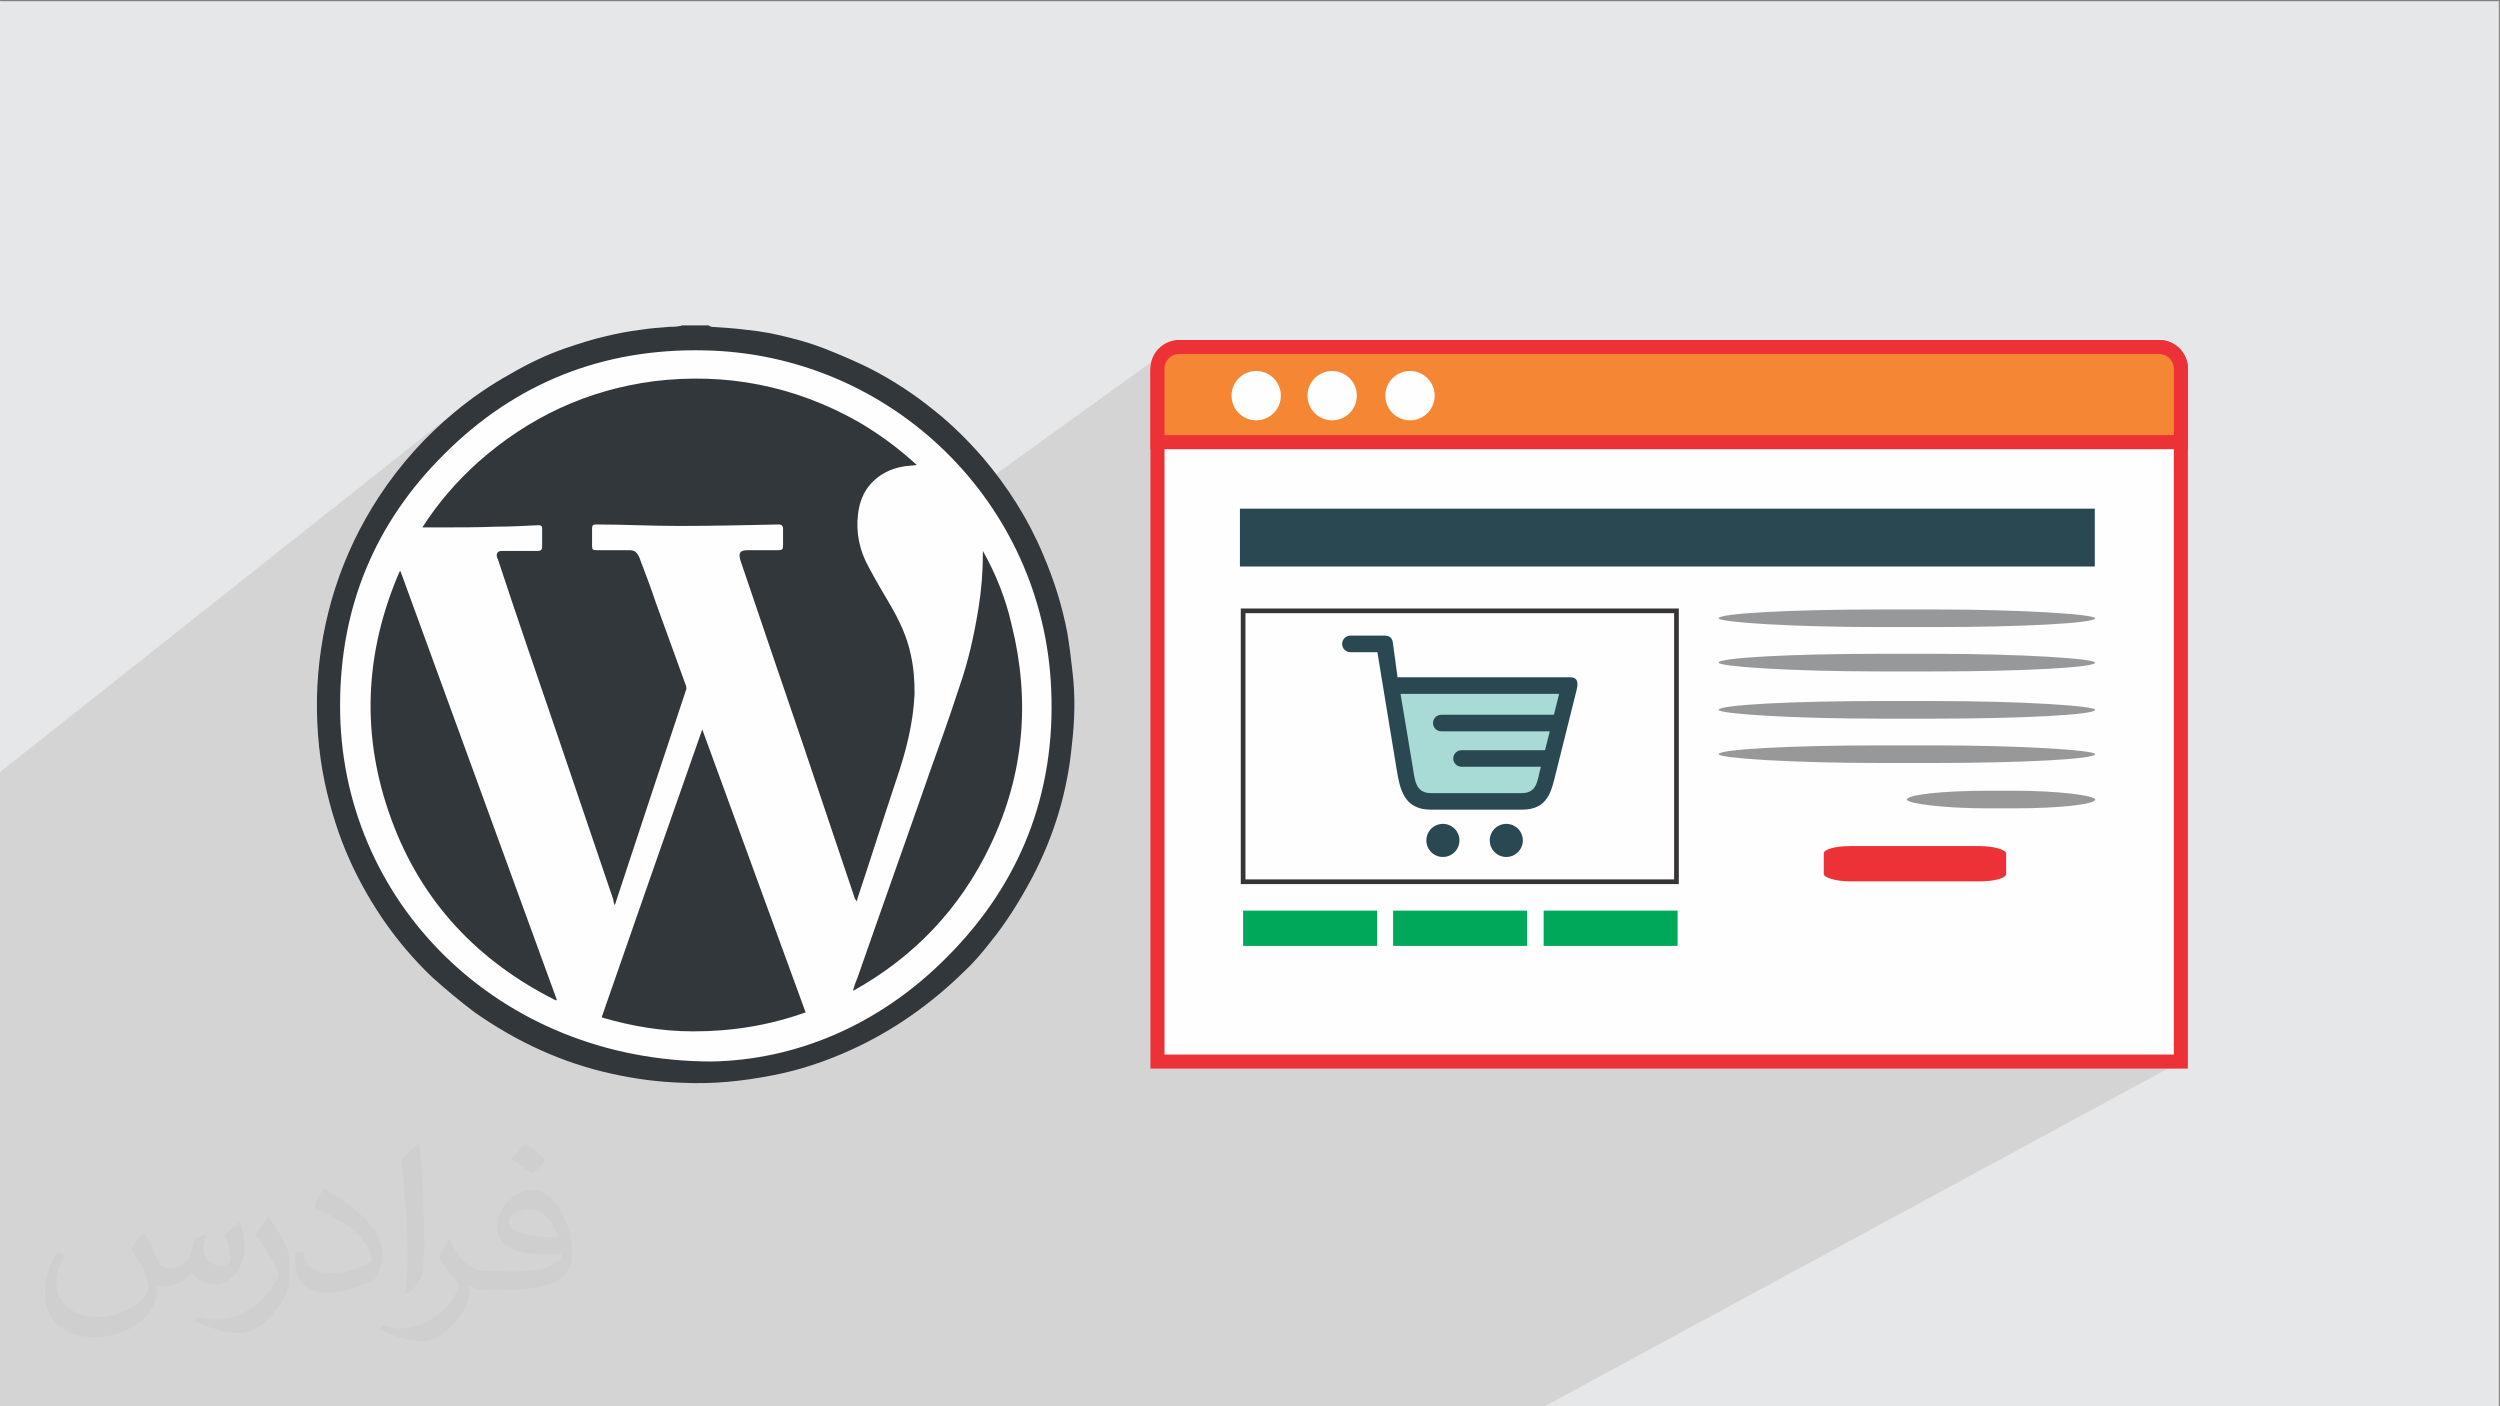
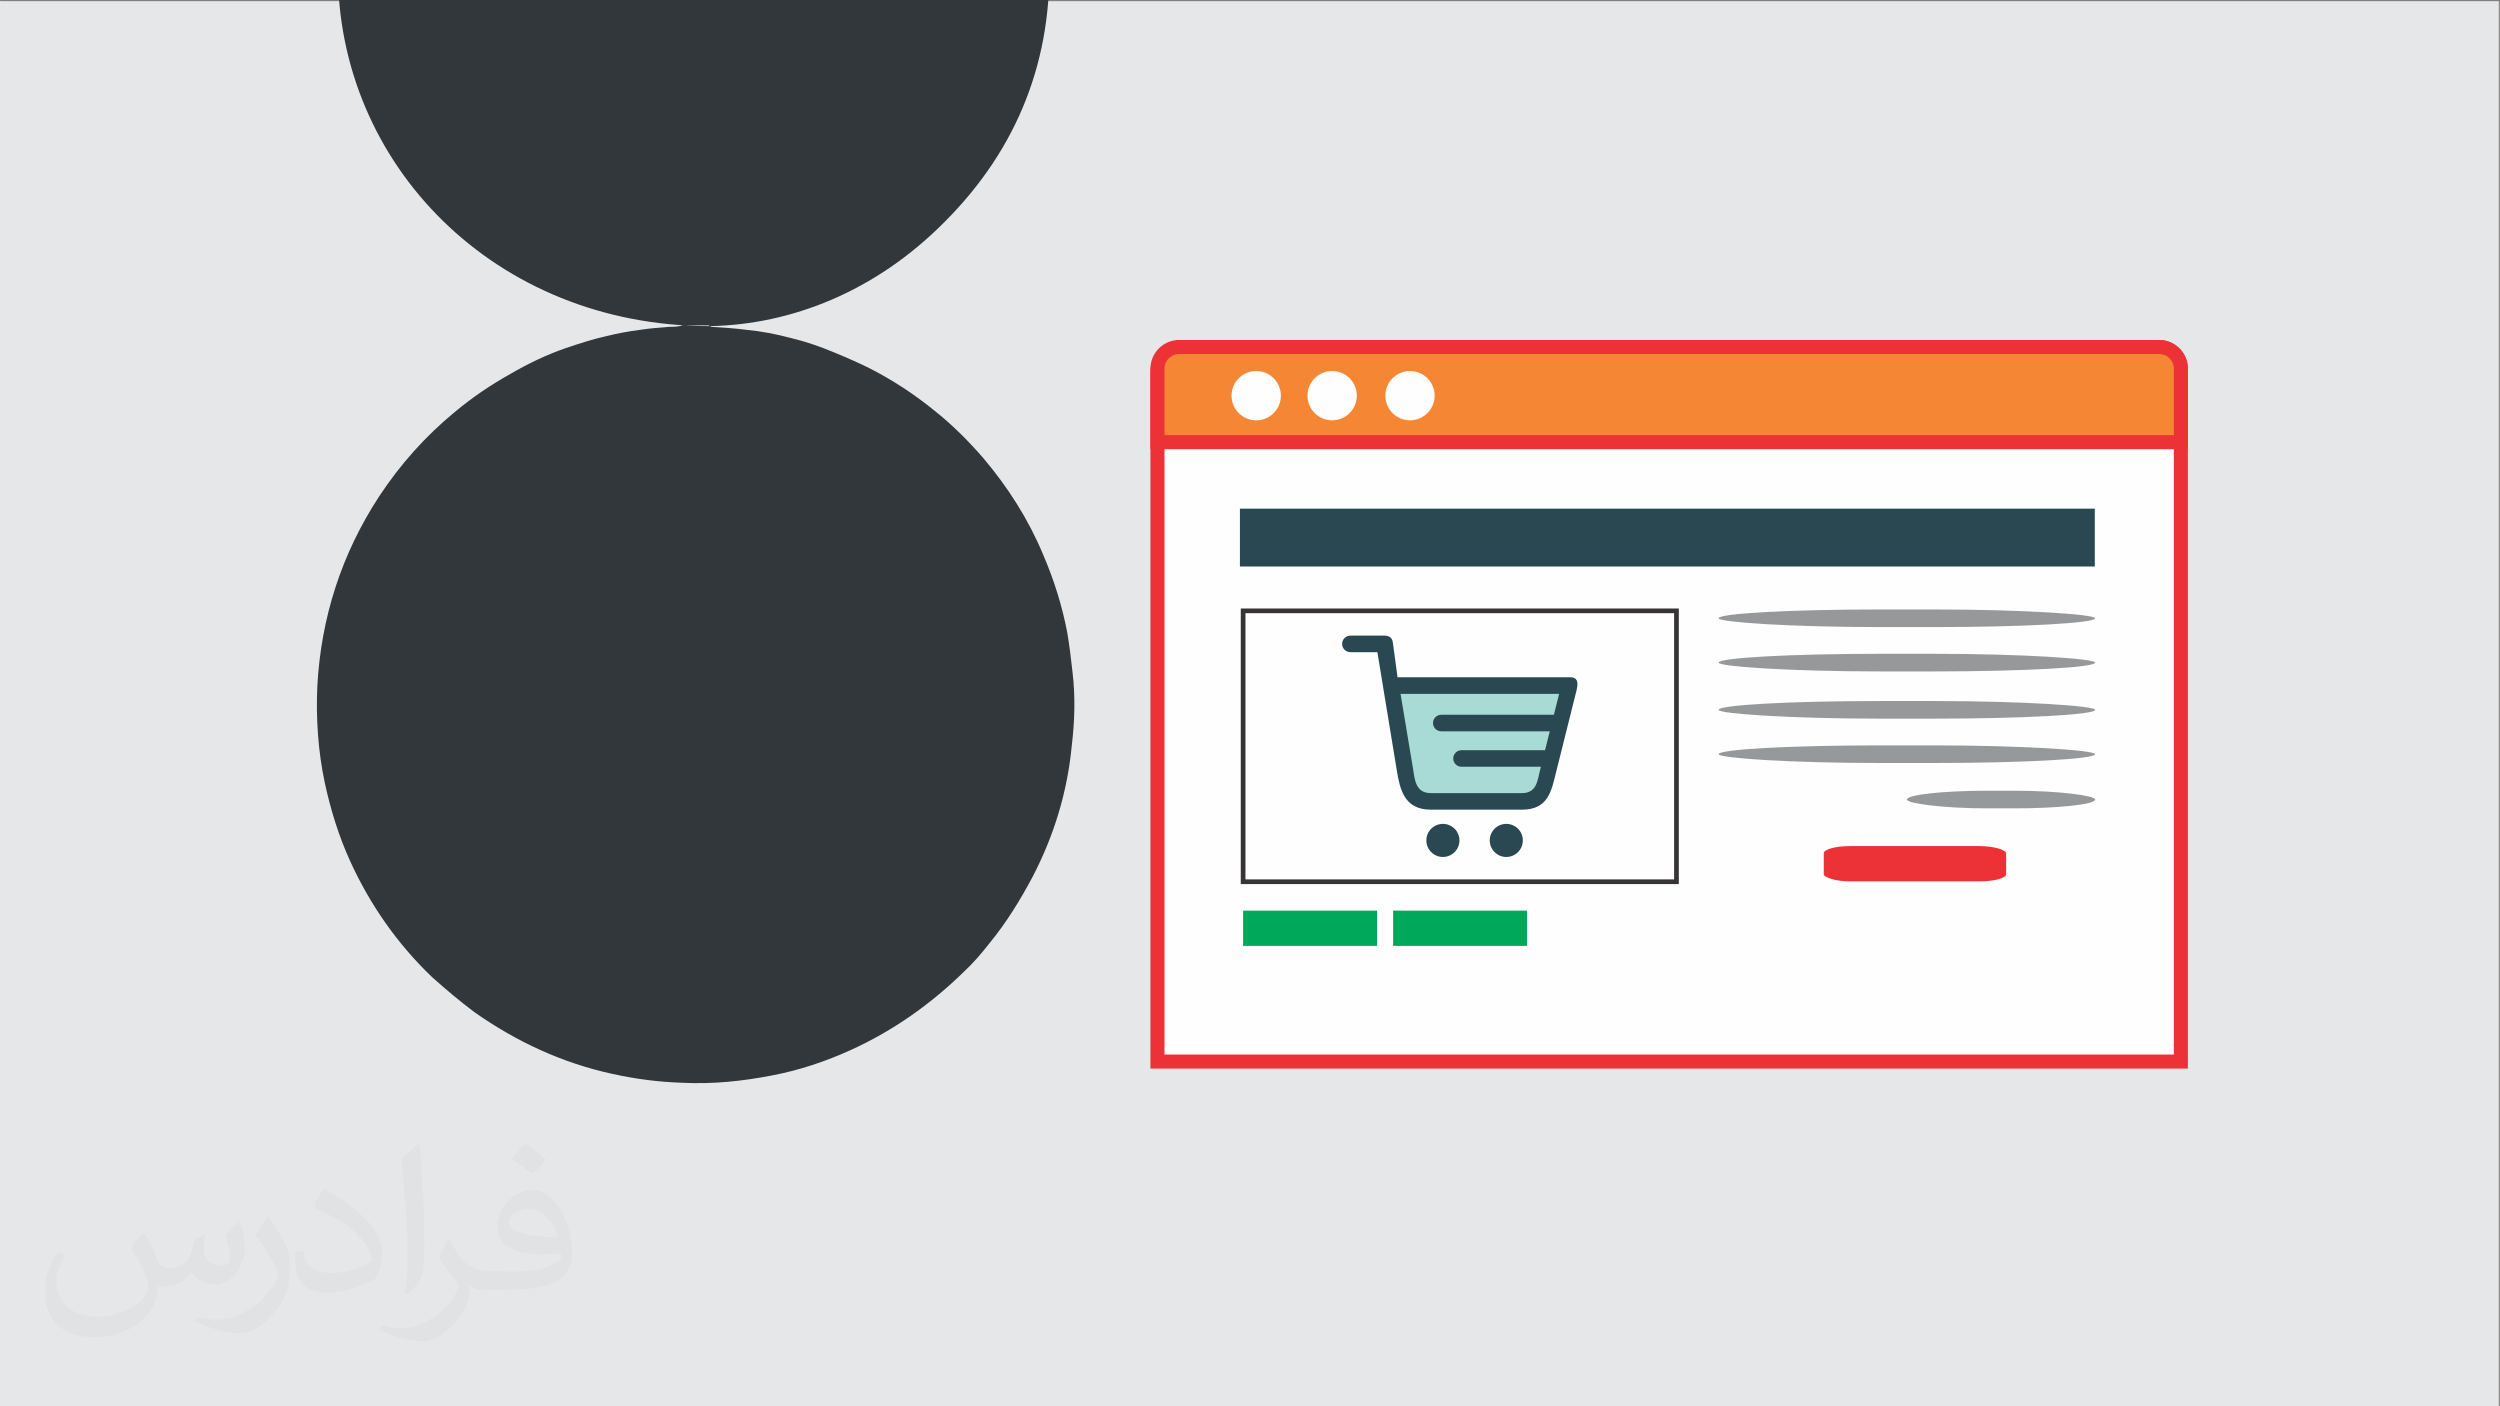
<svg xmlns="http://www.w3.org/2000/svg" xml:space="preserve" width="3.703in" height="2.083in" version="1.1" style="shape-rendering:geometricPrecision; text-rendering:geometricPrecision; image-rendering:optimizeQuality; fill-rule:evenodd; clip-rule:evenodd" viewBox="0 0 3703.33 2083.33">
  <rect x="0" y="0" width="3703.33" height="2083.33" fill="#808080" stroke="none" />
  <defs>
    <style type="text/css">
   
    .str0 {stroke:#ED3237;stroke-width:20.83;stroke-miterlimit:2.613}
    .str1 {stroke:#373435;stroke-width:6.94;stroke-miterlimit:2.613}
    .fil3 {fill:none}
    .fil6 {fill:#FEFEFE}
    .fil9 {fill:#96989A}
    .fil7 {fill:#F58634}
    .fil10 {fill:#ED3237}
    .fil12 {fill:#A8DBD5}
    .fil11 {fill:#2A4852}
    .fil8 {fill:#00A859}
    .fil0 {fill:#E6E7E8}
    .fil4 {fill:#FEFEFE}
    .fil5 {fill:#32373C;fill-rule:nonzero}
    .fil2 {fill:#373435;fill-opacity:0.031}
    .fil1 {fill:#373435;fill-opacity:0.102}
   
  </style>
  </defs>
  <g id="Layer_x0020_1">
    <polygon class="fil0" points="-1.67,1.74 3701.66,1.74 3701.66,2084.93 -1.67,2084.93 " />
-     <polygon class="fil1" points="889.13,2084.93 457.15,2084.93 446.83,2084.93 392.33,2084.93 284.85,2084.93 171.18,2084.93 -1.67,2084.93 -1.67,1989.33 -1.67,1899.8 -1.67,1871.31 -1.67,1784.84 -1.67,1766.66 -1.67,1658.17 -1.67,1520.35 -1.67,1377.37 -1.67,1268.82 -1.67,1268.78 -1.67,1179.37 -1.67,1145.2 -1.67,1145 683.33,602.45 678.4,606.42 673.49,610.46 665.4,617.26 657.47,624.19 649.69,631.24 642.05,638.44 634.56,645.76 627.21,653.22 620.01,660.81 612.95,668.55 606.04,676.43 599.25,684.44 592.61,692.61 586.1,700.91 579.73,709.36 573.49,717.96 567.37,726.72 561.39,735.62 556.26,743.61 551.28,751.65 546.44,759.75 541.76,767.9 537.21,776.11 532.81,784.38 528.56,792.7 524.46,801.07 520.5,809.49 516.69,817.97 513.03,826.5 509.51,835.07 506.14,843.7 502.92,852.38 499.84,861.11 496.91,869.89 494.13,878.71 492.42,884.46 1009.77,482.05 1009.36,482.41 492.41,884.51 491.49,887.58 489,896.5 486.66,905.46 484.46,914.47 482.41,923.52 480.51,932.62 478.75,941.76 477.14,950.95 475.67,960.17 474.36,969.44 473.19,978.75 472.17,988.11 471.29,997.5 470.56,1006.93 469.97,1016.39 469.78,1020.88 469.63,1025.37 469.51,1029.86 469.42,1034.35 469.36,1038.84 469.33,1043.32 469.34,1047.81 469.38,1052.29 469.46,1056.78 469.56,1061.26 469.7,1065.73 469.88,1070.21 470.09,1074.68 470.34,1079.15 470.61,1083.62 470.93,1088.09 471.28,1092.55 471.67,1097.01 472.08,1101.46 472.54,1105.91 473.03,1110.36 473.56,1114.8 474.12,1119.24 474.72,1123.68 475.36,1128.11 476.03,1132.53 476.74,1136.95 477.49,1141.37 478.28,1145.78 479.1,1150.18 479.96,1154.57 480.86,1158.96 482.53,1166.5 484.28,1174.01 486.11,1181.5 488.04,1188.96 490.04,1196.39 492.15,1203.8 494.34,1211.19 496.64,1218.54 499.04,1225.87 501.54,1233.18 504.15,1240.46 506.87,1247.72 509.71,1254.95 512.67,1262.16 515.75,1269.34 518.95,1276.49 521.74,1282.49 524.59,1288.46 527.5,1294.38 530.48,1300.26 533.52,1306.11 536.63,1311.91 539.8,1317.67 543.03,1323.39 546.32,1329.07 549.69,1334.71 553.11,1340.31 556.6,1345.86 560.15,1351.37 563.76,1356.84 564.83,1358.4 1728.78,519.57 1724.01,523.51 1720.07,528.27 1717.1,533.73 1715.22,539.76 1714.56,546.22 1714.56,551.58 1714.56,655.08 1714.56,1572.62 3230.66,1572.62 2285.19,2084.93 " />
    <path class="fil2" d="M214.35 1827.91c7,11 12,21 16,32 3,7 5,19 21,19 5,0 11,-1 17,-5 7,-3 12,-9 14,-17l6 -21 15 -7 1 1c-2,8 -3,16 -3,21 0,18 15,24 27,24 7,0 13,-4 13,-10 0,-8 -4,-23 -8,-35 7,-7 14,-14 22,-20l1 1c4,15 6,30 6,40 0,10 -4,20 -8,27 -7,14 -20,25 -36,25 -12,0 -25,-6 -34,-17l-1 0c-9,11 -22,20 -43,20l-7 0c-1,14 -4,24 -9,33 -13,25 -50,42 -85.01,42 -49,0 -73.01,-28 -73.01,-66 0,-23 8,-45 19,-60l10 4c-7,14 -12,27 -12,40 0,35 29,52 62,52 31,0 68.01,-19 75.01,-42 -3,-25 -12,-36 -26,-59 4,-7 10,-15 17,-23l1 0 0 0 0 0 0 0 2 1 0 0 0.02 -0.01 -0.01 0.01 0 0 0 0 0 0 0 0 0 0zm564.05 -133.01c10,6 20,14 30,23 -6,8 -12,15 -21,21 -10,-8 -20,-15 -30,-22 7,-8 14,-15 20,-22l0 0 0 0 0 0 1 0 0 0 0 0zm5 96.01c-17,0 -30,11 -30,19 0,17 33,23 73.01,23 -5,-20 -22,-42 -43,-42l-0.01 0zm-37 93.01c22,0 41,-1 55,-4 16,-4 30,-12 30,-18 0,-2 0,-3 -1,-5 -9,1 -19,1 -29,1 -29,0 -52,-7 -61,-23 -2,-5 -4,-10 -4,-16 0,-16 7,-32 19,-42 10,-9 21,-14 33,-14 20,0 37,16 48,42 6,14 11,30 11,51 0,14 -4,25 -12,34 -16,15 -45,21 -90.01,21l-20 0 0 0 -5 0c-11,0 -19,-2 -25,-7l-1 0c0,3 1,5 1,7 0,10 -3,23 -10,33 -20,30 -42,43 -60,43 -19,0 -42,-7 -63,-17l4 -7c7,3 16,5 29,5 34,0 78.01,-33 84.01,-64 -1,-3 -4,-6 -7,-10 -10,-12 -16,-22 -22,-32 5,-10 10,-18 14,-25l2 0c14,29 28,46 57,46l5 0 0 0 21 0 0 0 0 0 0 0 -3 1 0 0 0 0zm-146.01 31c2,-14 3,-29 3,-43l0 -21c0,-39 -5,-96.01 -9,-133.01 7,-8 17,-17 25,-23l2 1c5,47 7,101.01 7,151.01 0,13 -1,26 -2,35 -1,12 -8,21 -22,35l-3 -1 0 0 0 0 0 0 -1 -1 0 0 0 0zm-151.02 -62.01c1,18 10,33 41,33 20,0 36,-5 55,-14 3,-1 5,-3 5,-5 0,-12 -9,-27 -24,-41 -14,-13 -34,-25 -52,-32 -6,-3 -8,-5 -8,-8 0,-5 7,-16 13,-24l2 0c20,11 43,27 60,44 15,16 25,33 25,51 0,13 -4,26 -11,38 -22,11 -46,20 -70.01,20 -29,0 -48,-14 -48,-45 0,-3 0,-9 1,-16l10 0 0 0 0 0 0 0 1 -1 0 0 0 0 0.01 0zm-52 -52l18 29c7,11 13,22 13,41l0 24c0,19 -12,39 -32,60 -15,14 -29,20 -42,20 -19,0 -40,-6 -65,-17l3 -7c8,2 17,4 28,4 36,0 72.01,-26 89.01,-58 2,-4 3,-7 3,-9 0,-4 -2,-8 -4,-11 -9,-17 -19,-33 -30,-47 6,-9 12,-18 18,-27l1 0 0 -2 0 0 0 0 -0.01 0z" />
    <g id="_2210238359456">
-       <line class="fil3" x1="1262.25" y1="1466.96" x2="1262.25" y2="1466.96" />
      <line class="fil3" x1="1193.69" y1="1499.61" x2="1193.69" y2="1499.61" />
      <line class="fil3" x1="911.82" y1="1342.89" x2="911.82" y2="1342.89" />
      <path class="fil4" d="M1571.32 1044.7c0,-298.19 -241.6,-539.79 -539.79,-539.79 -298.19,0 -539.79,241.6 -539.79,539.79 0,298.19 241.6,539.79 539.79,539.79 298.19,0 539.79,-241.6 539.79,-539.79z" />
-       <path class="fil5" d="M1051.12 483.15c1.09,0 2.18,1.09 3.26,1.09 17.41,1.09 34.83,2.18 51.15,4.35 22.85,2.17 44.62,6.53 65.3,11.97 22.85,5.44 44.62,13.06 65.3,21.76 18.5,7.62 35.92,15.24 53.33,23.94 33.74,17.41 65.3,38.09 94.68,62.03 26.12,20.67 50.06,44.62 71.83,69.65 37,43.54 67.47,91.42 89.24,143.66 16.32,38.09 28.3,76.18 35.91,116.44 3.26,19.59 5.44,38.09 7.62,57.68 4.35,35.91 3.26,72.92 -1.09,108.83 -6.53,68.56 -26.12,132.77 -57.68,193.72 -18.5,34.83 -39.18,68.56 -64.21,99.03 -11.97,15.24 -23.94,29.39 -38.09,42.44 -48.97,47.89 -104.47,87.06 -166.5,115.36 -38.09,17.41 -77.27,30.47 -117.54,38.09 -44.62,8.7 -88.15,13.06 -132.77,10.88 -34.83,-1.09 -68.56,-5.44 -103.39,-13.06 -75.09,-16.32 -142.57,-47.89 -204.6,-91.42 -21.76,-16.32 -42.44,-33.74 -63.12,-52.24 -51.15,-48.97 -91.42,-106.65 -120.8,-170.86 -17.41,-38.09 -29.38,-77.27 -38.09,-117.54 -9.79,-46.8 -13.06,-94.68 -10.88,-142.57 5.44,-101.21 35.92,-195.89 91.42,-280.78 31.56,-47.89 68.56,-89.24 112.09,-125.16 26.12,-21.76 53.32,-40.27 82.71,-56.59 26.12,-15.23 53.33,-28.3 81.62,-38.09 19.59,-6.53 39.18,-13.06 58.77,-17.41 17.41,-4.35 34.83,-7.62 52.24,-9.8 14.15,-2.17 28.3,-3.26 42.44,-4.35 5.44,0 9.8,0 15.24,-1.09 1.09,0 2.17,0 3.26,-1.09 13.06,0 27.21,0 40.27,0l0 0 0 0 1.09 1.1zm3.26 1089.37l0 0c120.8,-2.17 245.95,-51.15 348.25,-154.54 108.83,-108.83 161.07,-242.69 154.54,-396.13 -10.88,-277.52 -237.25,-497.35 -513.67,-502.79 -150.18,-3.26 -279.69,47.89 -385.25,153.45 -103.39,102.3 -154.54,227.45 -154.54,372.19 -1.09,288.4 232.89,527.82 550.67,527.82l0 0 0 -0z" />
+       <path class="fil5" d="M1051.12 483.15c1.09,0 2.18,1.09 3.26,1.09 17.41,1.09 34.83,2.18 51.15,4.35 22.85,2.17 44.62,6.53 65.3,11.97 22.85,5.44 44.62,13.06 65.3,21.76 18.5,7.62 35.92,15.24 53.33,23.94 33.74,17.41 65.3,38.09 94.68,62.03 26.12,20.67 50.06,44.62 71.83,69.65 37,43.54 67.47,91.42 89.24,143.66 16.32,38.09 28.3,76.18 35.91,116.44 3.26,19.59 5.44,38.09 7.62,57.68 4.35,35.91 3.26,72.92 -1.09,108.83 -6.53,68.56 -26.12,132.77 -57.68,193.72 -18.5,34.83 -39.18,68.56 -64.21,99.03 -11.97,15.24 -23.94,29.39 -38.09,42.44 -48.97,47.89 -104.47,87.06 -166.5,115.36 -38.09,17.41 -77.27,30.47 -117.54,38.09 -44.62,8.7 -88.15,13.06 -132.77,10.88 -34.83,-1.09 -68.56,-5.44 -103.39,-13.06 -75.09,-16.32 -142.57,-47.89 -204.6,-91.42 -21.76,-16.32 -42.44,-33.74 -63.12,-52.24 -51.15,-48.97 -91.42,-106.65 -120.8,-170.86 -17.41,-38.09 -29.38,-77.27 -38.09,-117.54 -9.79,-46.8 -13.06,-94.68 -10.88,-142.57 5.44,-101.21 35.92,-195.89 91.42,-280.78 31.56,-47.89 68.56,-89.24 112.09,-125.16 26.12,-21.76 53.32,-40.27 82.71,-56.59 26.12,-15.23 53.33,-28.3 81.62,-38.09 19.59,-6.53 39.18,-13.06 58.77,-17.41 17.41,-4.35 34.83,-7.62 52.24,-9.8 14.15,-2.17 28.3,-3.26 42.44,-4.35 5.44,0 9.8,0 15.24,-1.09 1.09,0 2.17,0 3.26,-1.09 13.06,0 27.21,0 40.27,0l0 0 0 0 1.09 1.1zl0 0c120.8,-2.17 245.95,-51.15 348.25,-154.54 108.83,-108.83 161.07,-242.69 154.54,-396.13 -10.88,-277.52 -237.25,-497.35 -513.67,-502.79 -150.18,-3.26 -279.69,47.89 -385.25,153.45 -103.39,102.3 -154.54,227.45 -154.54,372.19 -1.09,288.4 232.89,527.82 550.67,527.82l0 0 0 -0z" />
      <path class="fil5" d="M911.82 1342.89c-2.18,-3.26 -3.27,-6.53 -3.27,-9.79 -27.21,-79.45 -53.32,-157.8 -80.53,-237.25 -30.48,-89.24 -60.94,-177.39 -90.33,-266.63 0,-1.09 0,-1.09 -1.09,-2.18 -2.18,-6.53 0,-10.88 6.53,-10.88 16.32,0 31.56,0 46.8,0 3.26,0 5.44,0 7.61,0 3.27,0 5.44,-2.18 5.44,-5.44 0,-9.8 0,-18.5 0,-28.3 0,-3.26 -2.17,-4.35 -5.44,-4.35 -20.67,1.09 -42.44,2.17 -63.12,2.17 -27.21,1.09 -54.41,1.09 -82.71,1.09 -8.7,0 -16.32,0 -26.12,0 22.85,-35.91 51.15,-68.56 82.71,-96.86 75.09,-66.38 161.07,-106.65 260.1,-119.71 106.65,-13.06 207.86,6.53 302.54,59.85 31.56,18.5 59.85,39.18 87.06,64.21 -6.53,1.09 -13.06,1.09 -19.59,2.17 -18.5,3.27 -34.83,10.88 -47.88,25.04 -11.97,13.06 -17.41,28.3 -19.59,45.71 -3.26,27.21 2.18,53.32 15.24,77.27 9.8,18.5 20.68,37 31.56,55.5 14.15,23.94 26.12,48.97 31.56,76.18 4.35,19.59 5.44,38.09 5.44,57.68 -2.17,44.62 -13.06,85.98 -27.21,127.33 -19.59,58.77 -38.09,117.54 -57.68,176.31 0,1.09 0,2.17 -1.09,3.26 0,-1.09 -1.09,-2.18 -2.18,-3.26 -26.12,-77.27 -52.24,-155.63 -78.36,-232.9 -30.48,-89.24 -60.94,-178.48 -91.42,-268.81 -3.26,-10.88 -1.09,-15.24 10.88,-15.24 15.24,0 29.39,0 44.62,0 6.53,0 7.62,-1.09 7.62,-7.61 0,-7.62 0,-16.32 0,-23.94 0,-4.35 -2.18,-6.53 -6.53,-6.53 -48.97,1.09 -99.04,2.18 -148.01,2.18 -41.35,0 -81.62,-2.18 -121.89,-2.18 -5.44,0 -6.53,1.09 -6.53,6.53 0,8.7 0,16.32 0,25.03 0,5.44 1.09,6.53 6.53,6.53 16.32,0 32.65,0 48.97,0 7.62,0 10.88,3.26 14.15,9.79 8.71,22.85 17.41,45.71 25.04,68.56 15.23,41.36 29.39,81.63 44.62,122.98 0,2.18 1.09,4.35 0,5.44 -34.83,104.48 -69.65,210.04 -104.47,315.61 0,1.09 -1.09,2.17 -1.09,3.26l0 0 0 0 1.09 2.17zm351.52 125.16c2.17,-7.62 4.35,-14.15 7.61,-21.76 34.83,-100.12 70.74,-200.24 105.56,-300.37 15.24,-42.44 30.48,-84.89 44.62,-128.42 13.06,-37 21.76,-76.18 28.3,-116.44 4.35,-27.21 6.53,-54.41 6.53,-81.62 0,-1.09 0,-2.18 0,-3.26 19.59,34.83 33.74,70.74 42.44,108.83 28.3,113.18 18.5,223.1 -31.56,327.57 -44.62,93.59 -113.18,165.42 -203.51,215.48 0,0 0,0 -1.09,0l0 0 0 0 1.09 0zm-670.39 -622.5c77.27,212.21 154.54,423.34 231.8,635.56 0,0 -1.09,0 -1.09,1.09 -115.36,-57.68 -199.16,-145.83 -243.78,-267.72 -45.71,-124.07 -40.27,-247.04 11.97,-367.84 0,0 1.09,0 2.18,0l0 0 -1.09 -1.08zm600.74 654.06c-54.41,19.59 -109.92,28.3 -166.51,28.3 -46.8,0 -91.41,-7.62 -136.04,-20.68 48.97,-141.48 99.04,-284.04 149.09,-426.61 51.15,140.39 102.3,279.69 153.45,420.08l0 0 0 0 0 -1.09z" />
      <path class="fil6 str0" d="M1752.08 514.06l1446.43 0c17.69,0 32.15,14.47 32.15,32.16l0 1026.4 -1516.1 0 0 -1021.04c0,-20.64 16.88,-37.52 37.52,-37.52z" />
      <path class="fil7 str0" d="M1746.72 514.06l1451.79 0c17.69,0 32.15,14.47 32.15,32.15l0 108.87 -1516.1 0 0 -108.87c0,-17.69 14.47,-32.15 32.16,-32.15z" />
      <rect class="fil3 str1" x="1841.47" y="904.92" width="641.97" height="401.32" />
      <rect class="fil8" x="1841.48" y="1349.05" width="198.43" height="52.24" />
      <rect class="fil8" x="2063.72" y="1349.05" width="198.43" height="52.24" />
-       <rect class="fil8" x="2286.71" y="1349.05" width="198.43" height="52.24" />
      <rect class="fil9" x="2545.87" y="902.87" width="557.88" height="26.12" rx="239.76" ry="16.08" />
      <rect class="fil9" x="2545.87" y="968.57" width="557.88" height="26.12" rx="239.76" ry="16.08" />
      <rect class="fil9" x="2545.87" y="1038.52" width="557.88" height="26.12" rx="239.76" ry="16.08" />
      <rect class="fil9" x="2545.87" y="1104.22" width="557.88" height="26.12" rx="239.76" ry="16.08" />
      <rect class="fil9" x="2824.81" y="1171.41" width="278.94" height="26.12" rx="119.88" ry="16.08" />
      <rect class="fil10" x="2701.64" y="1253.43" width="270.19" height="52.24" rx="38.71" ry="10.72" />
      <circle class="fil6" cx="1860.86" cy="586.15" r="36.54" />
      <circle class="fil6" cx="1973.36" cy="586.15" r="36.54" />
      <circle class="fil6" cx="2088.7" cy="586.15" r="36.54" />
      <rect class="fil11" x="1836.73" y="753.54" width="1266.44" height="85.71" />
      <path class="fil12" d="M2090.02 1138.36c2.86,17.17 3.46,38.76 27.49,38.76l138.79 0c22.74,0 23.65,-18.89 27.64,-34.85l29.14 -116.56 -241.83 0 18.78 112.65z" />
      <path class="fil11" d="M2231.35 1220.52c-13.53,0 -24.52,10.98 -24.52,24.51 0,13.54 10.98,24.52 24.52,24.52 13.53,0 24.51,-10.98 24.51,-24.52 0.01,-13.53 -10.98,-24.51 -24.51,-24.51z" />
      <path class="fil11" d="M2137.45 1220.52c-13.53,0 -24.52,10.98 -24.52,24.51 0,13.54 10.98,24.52 24.52,24.52 13.53,0 24.51,-10.98 24.51,-24.52 0,-13.53 -10.98,-24.51 -24.51,-24.51z" />
      <path class="fil11" d="M2301.86 1058.88l-166.84 0c-6.74,0 -12.26,5.51 -12.26,12.26l0 0c0,6.75 5.51,12.26 12.26,12.26l160.71 0 -6.99 27.98 -123.75 0c-6.74,0 -12.25,5.51 -12.25,12.26l0 0.01c0,6.74 5.52,12.25 12.25,12.25l117.61 0 -1.3 5.2c-3.87,15.51 -4.76,33.85 -26.85,33.85l-134.82 0c-23.34,0 -23.93,-20.98 -26.7,-37.65l-18.24 -109.43 234.92 0 -7.75 31zm24.46 -55.51l-256.08 0 -6.89 -51.15c-1,-7.4 -5.13,-10.59 -12.46,-10.59l-50.49 0c-6.78,0 -12.26,5.5 -12.26,12.27 0,6.77 5.48,12.26 12.26,12.26l39.97 -0.01 28.64 174.28c4.78,30 11.64,59.05 50.62,59.05l134.82 0c39.48,0 43.81,-28.17 50.9,-56.52l30.07 -120.3c2.33,-9.3 2.9,-19.28 -9.11,-19.28z" />
    </g>
  </g>
</svg>